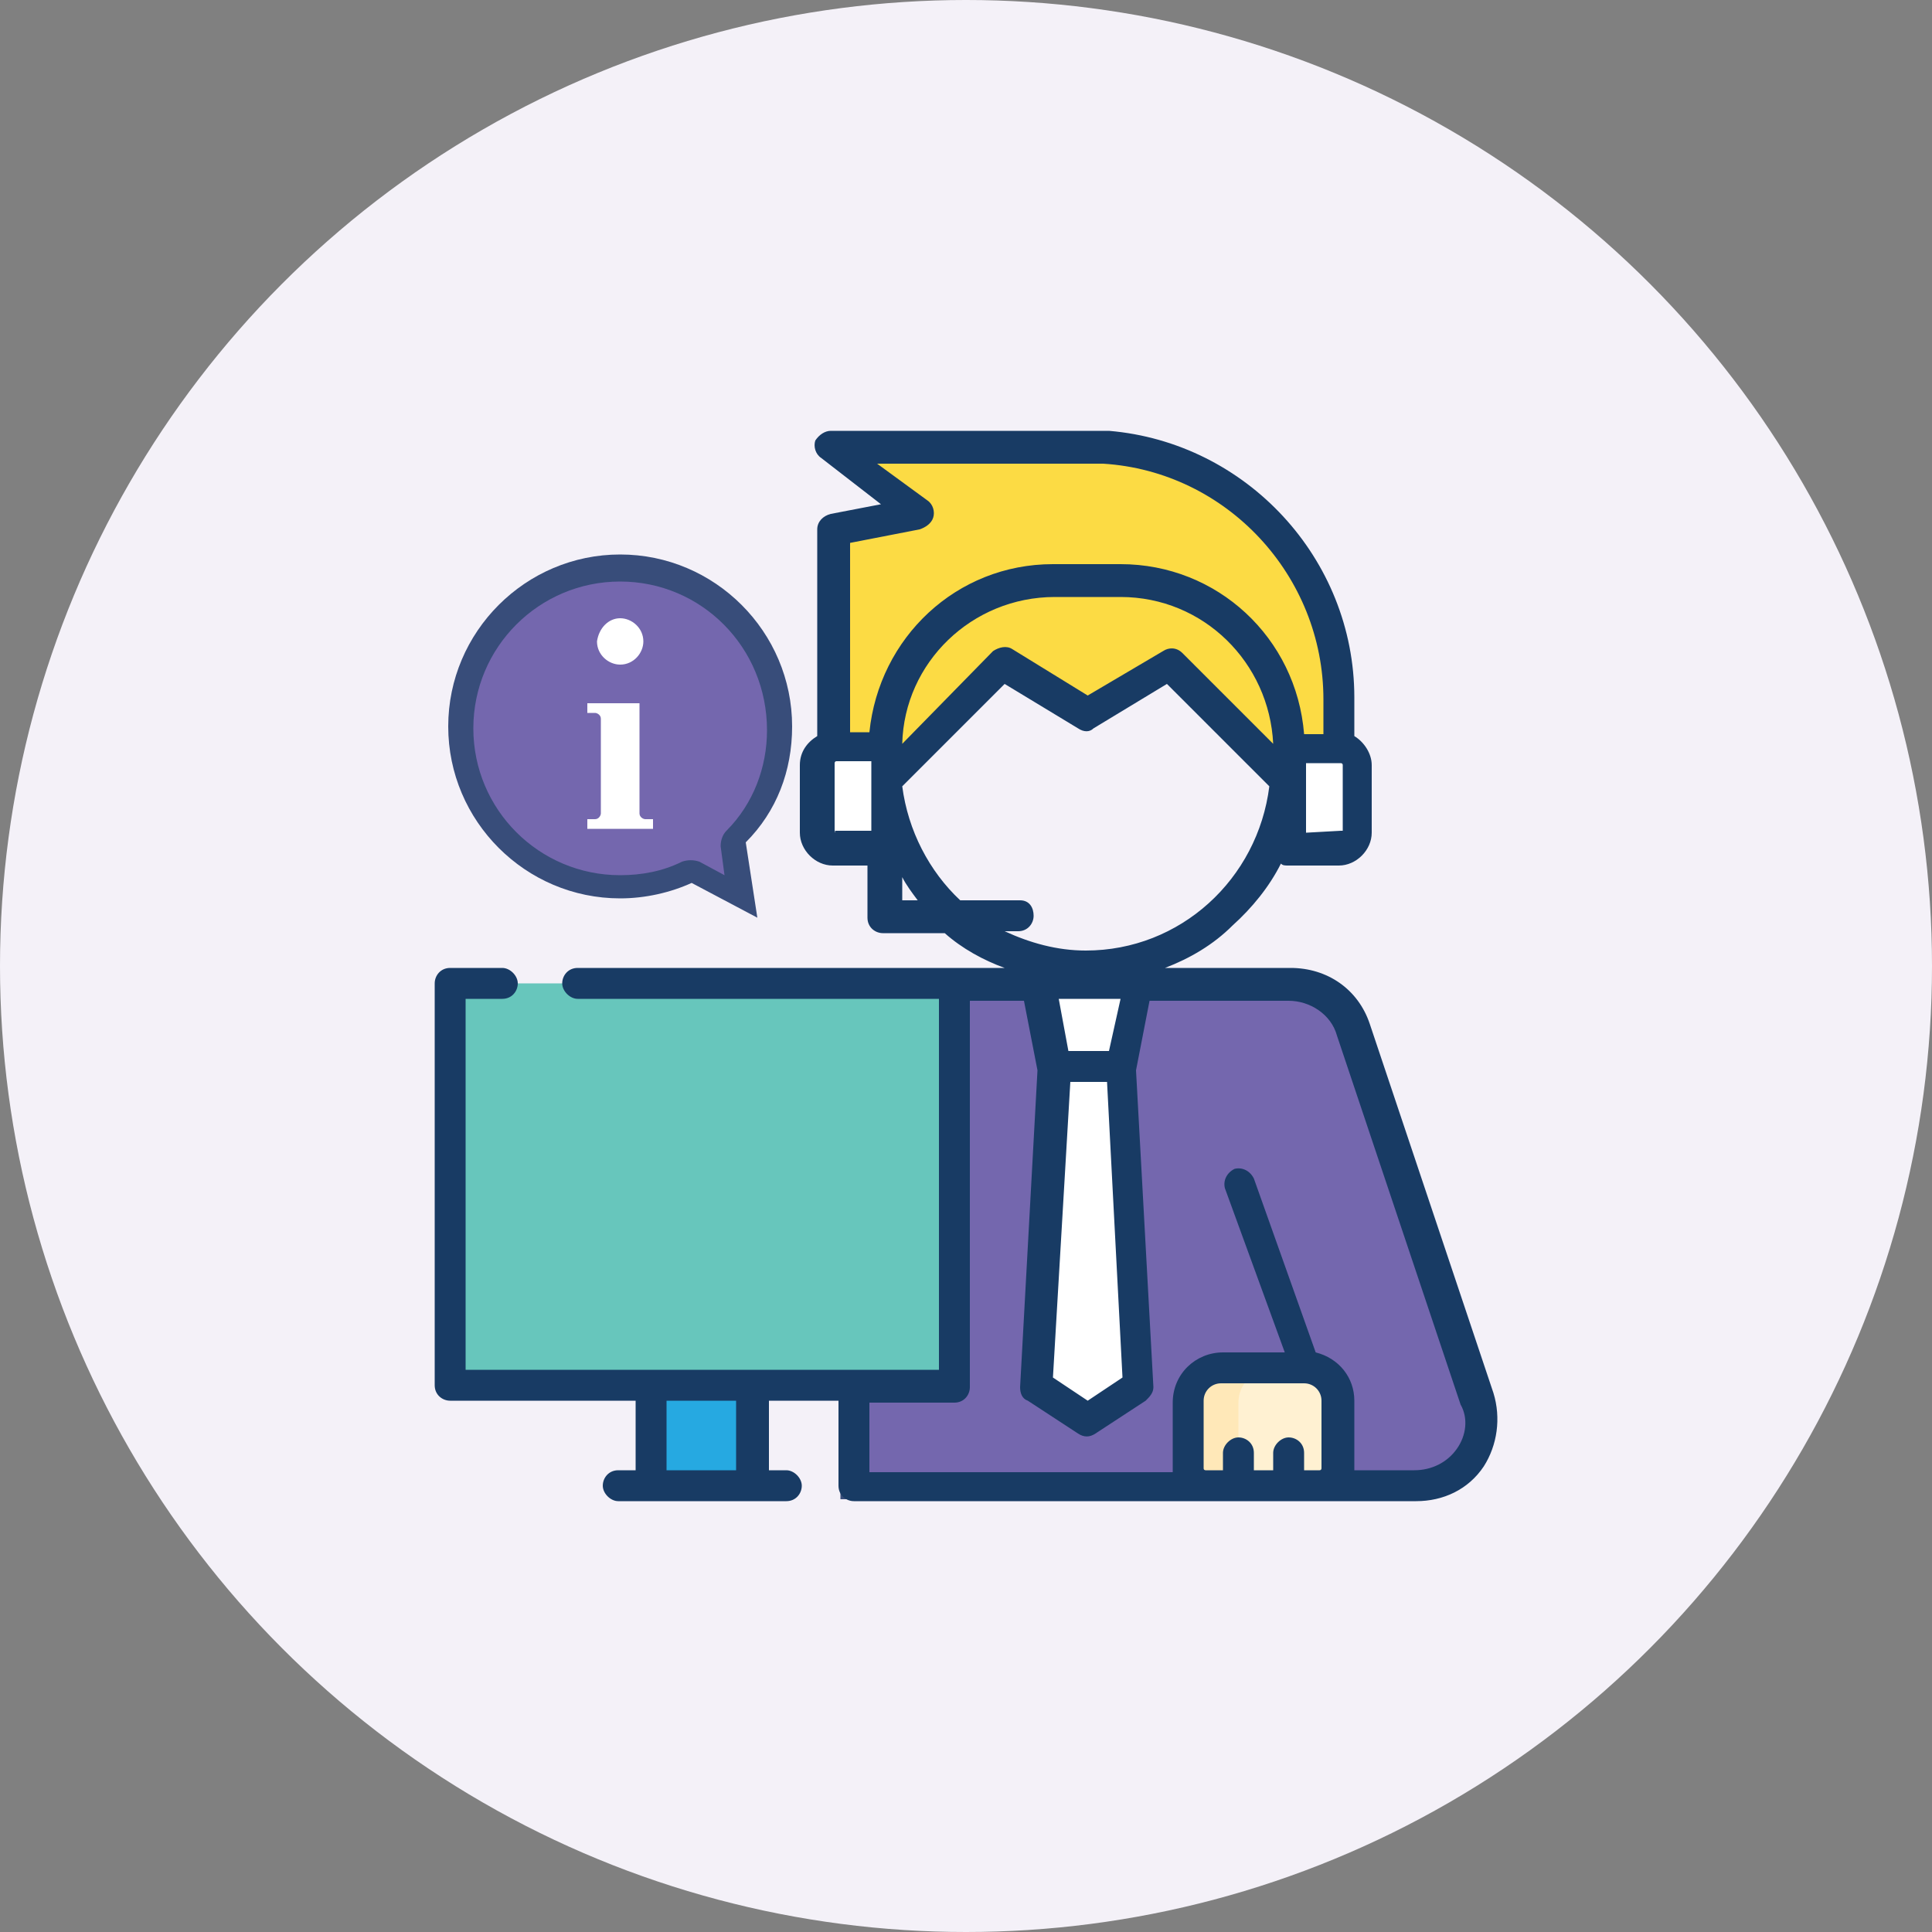
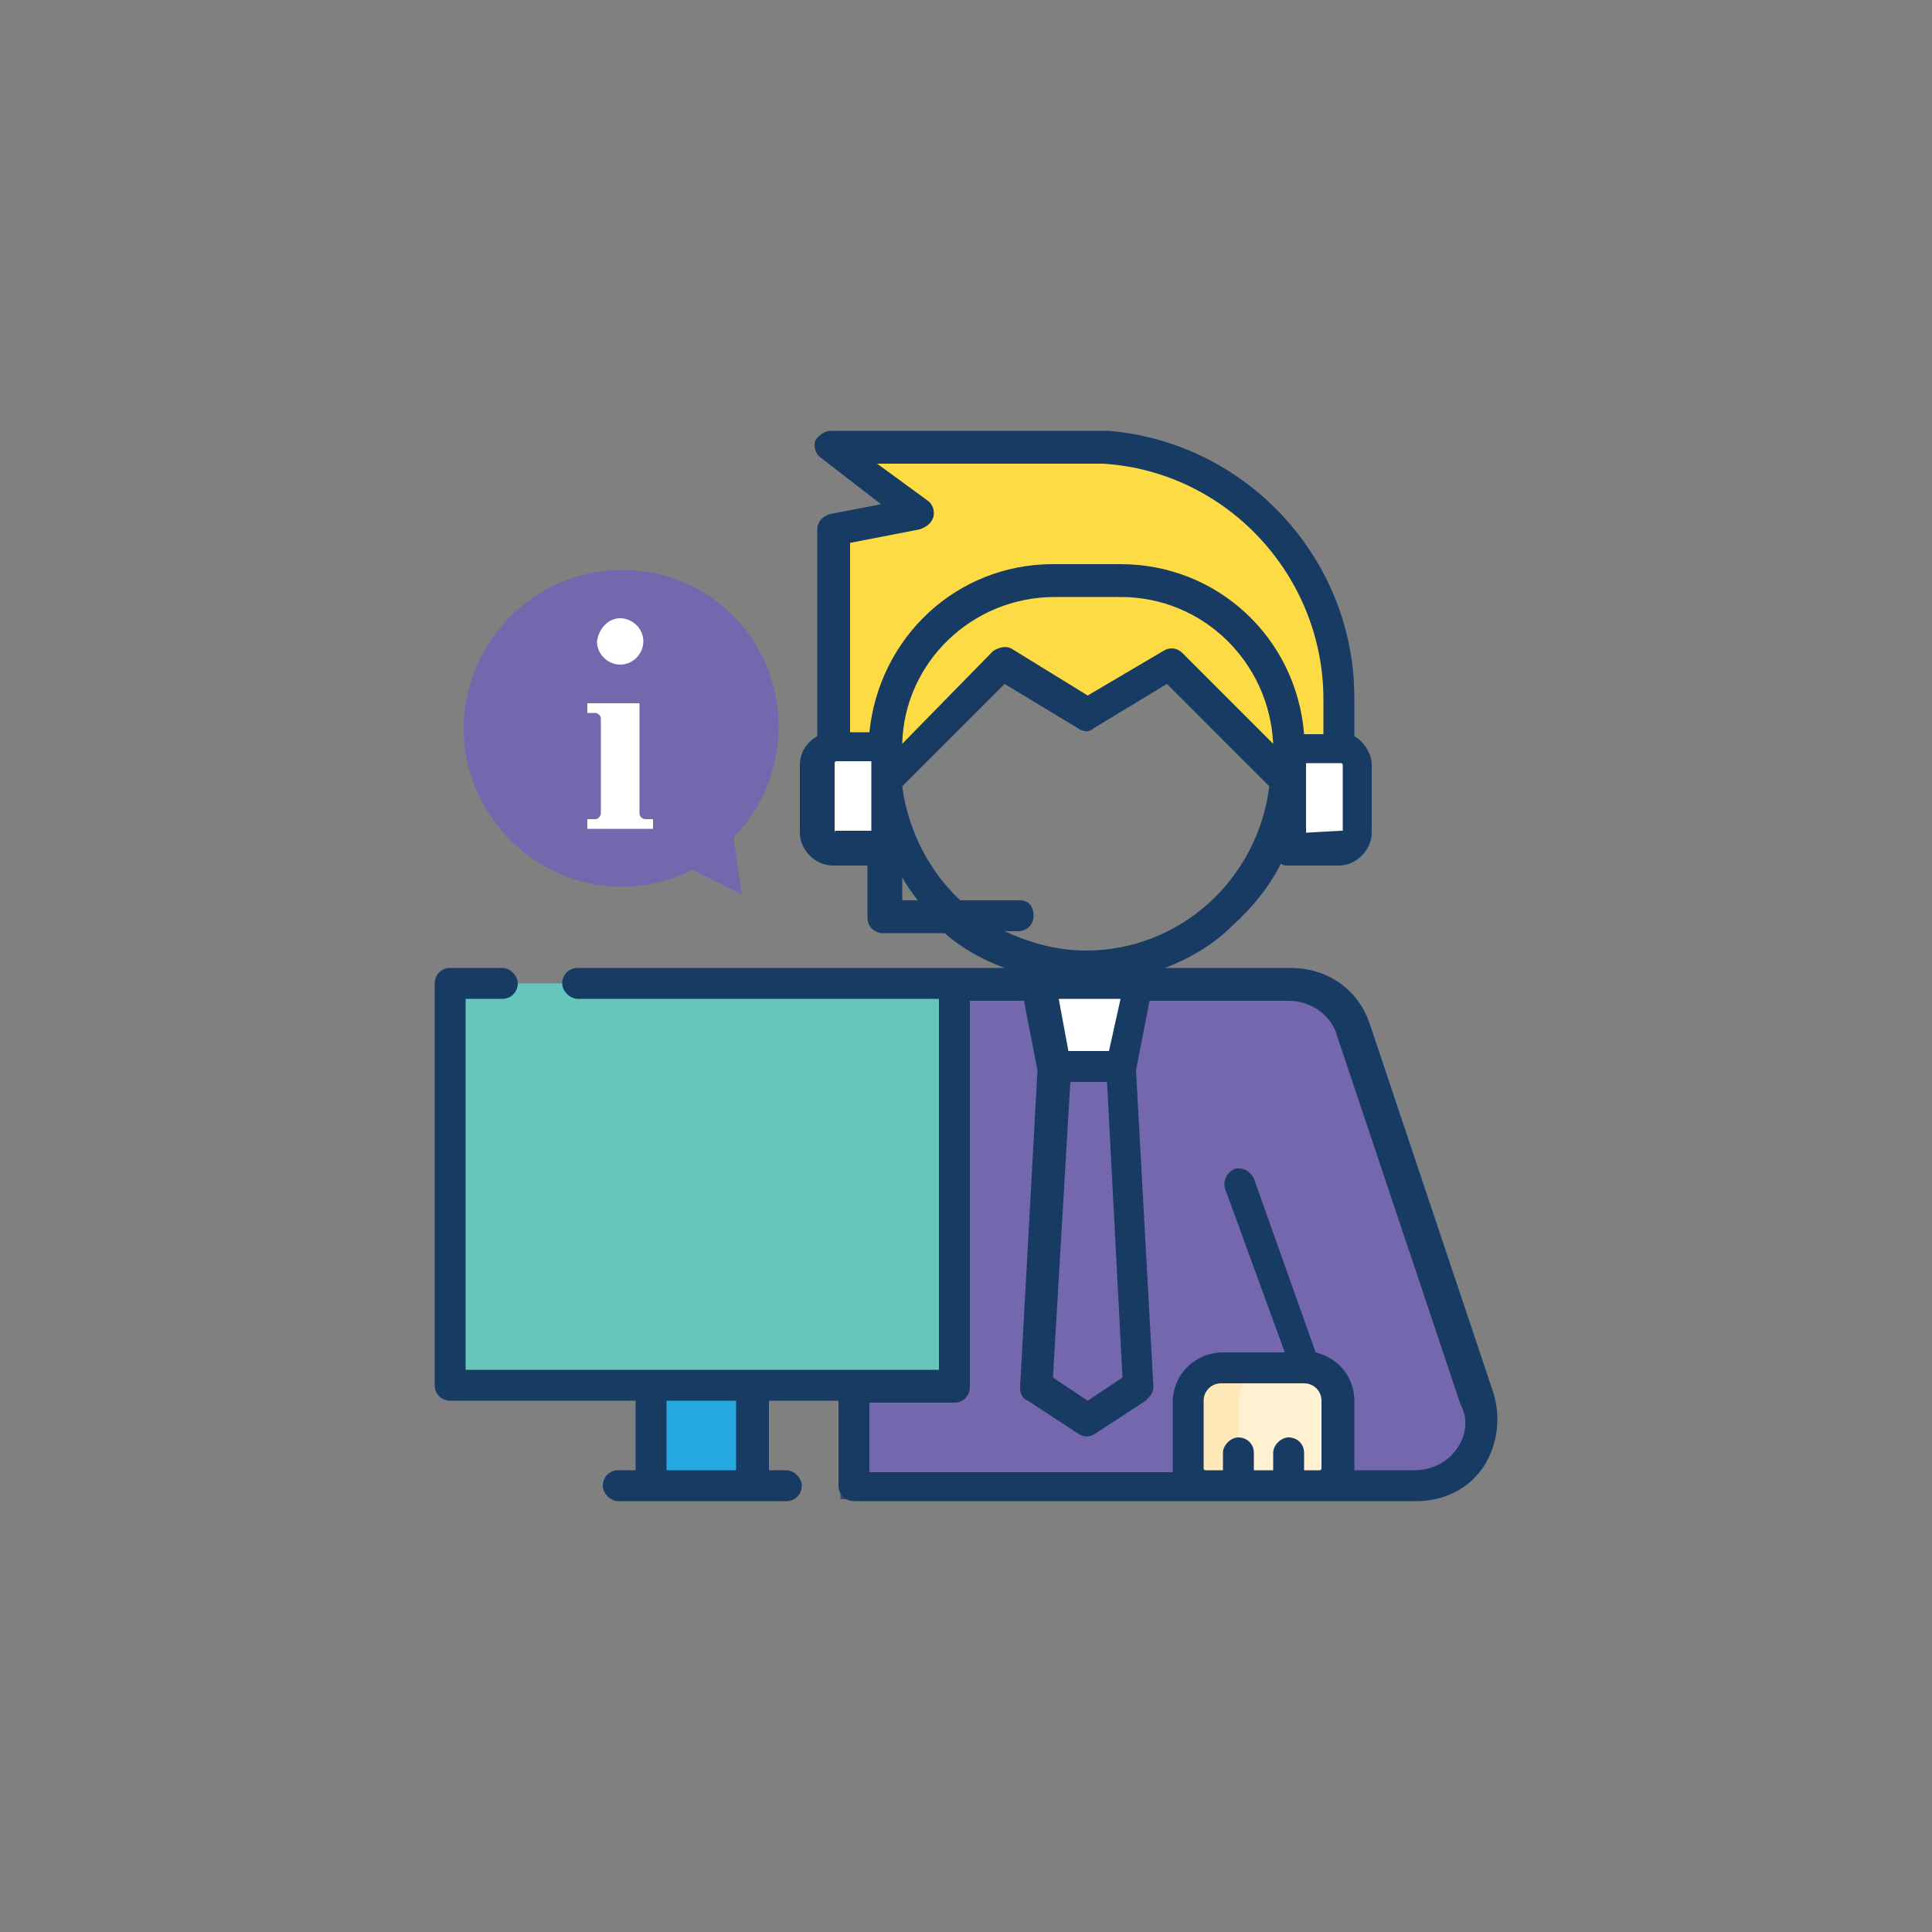
<svg xmlns="http://www.w3.org/2000/svg" version="1.1" id="Layer_1" x="0px" y="0px" viewBox="0 0 100 100" enable-background="new 0 0 100 100" xml:space="preserve">
  <rect x="0" y="0" width="100" height="100" fill="#808080" stroke="none" />
-   <circle fill="#F4F1F8" cx="50" cy="50" r="50" />
  <g>
    <path fill="#FCDB44" d="M57.2,23.1L57.2,23.1l-14.1,0l4.5,3.4c0,0-0.1,0.1-0.1,0.1l-4.1,0.8V43l8.7-8.7l4.3,2.6l4.3-2.6l8.7,8.7   v-6.9C69.3,29.2,64,23.5,57.2,23.1z" />
    <g>
      <path fill="#7467AE" d="M73.2,76.9H44.2v-26h22.7c1.5,0,2.8,1,3.3,2.4l6.4,19.1C77.3,74.6,75.6,76.9,73.2,76.9z" />
      <path fill="#384D7A" d="M73.2,77.6H43.5V50.2h23.3c1.8,0,3.3,1.1,3.9,2.8l6.4,19.1c0.4,1.3,0.2,2.6-0.6,3.7    C75.8,76.9,74.6,77.6,73.2,77.6z M44.8,76.3h28.4c0.9,0,1.8-0.4,2.3-1.2c0.5-0.7,0.7-1.7,0.4-2.5l-6.4-19.1    c-0.4-1.2-1.5-1.9-2.7-1.9h-22V76.3z" />
    </g>
-     <polygon fill="#FFFFFF" points="58.9,71.7 56.3,73.4 53.7,71.7 54.6,55.2 58.1,55.2  " />
    <polygon fill="#FFFFFF" points="58.1,55.2 54.6,55.2 53.7,50.9 58.9,50.9  " />
    <g>
-       <path fill="#FFFFFF" d="M69.3,43.9h-2.6v-5.2h2.6c0.5,0,0.9,0.4,0.9,0.9V43C70.2,43.5,69.8,43.9,69.3,43.9z" />
+       <path fill="#FFFFFF" d="M69.3,43.9h-2.6v-5.2h2.6c0.5,0,0.9,0.4,0.9,0.9V43C70.2,43.5,69.8,43.9,69.3,43.9" />
      <path fill="#FFFFFF" d="M43.3,43.9h2.6v-5.2h-2.6c-0.5,0-0.9,0.4-0.9,0.9V43C42.4,43.5,42.8,43.9,43.3,43.9z" />
    </g>
    <path fill="#FFF1D2" d="M68.5,76.9h-6.1c-0.5,0-0.9-0.4-0.9-0.9v-3.5c0-1,0.8-1.7,1.7-1.7h4.3c1,0,1.7,0.8,1.7,1.7V76   C69.3,76.5,69,76.9,68.5,76.9z" />
    <path fill="#FFE8B8" d="M64.1,76.1v-3.5c0-1,0.8-1.7,1.7-1.7h-2.6c-1,0-1.7,0.8-1.7,1.7v3.5c0,0.5,0.4,0.9,0.9,0.9H65   C64.5,76.9,64.1,76.5,64.1,76.1z" />
    <rect x="23.3" y="50.9" fill="#67C6BC" width="26.1" height="20.8" />
    <rect x="33.7" y="71.7" fill="#26A9E1" width="5.2" height="5.2" />
    <path fill="#183B64" d="M77.3,72.1L70.9,53c-0.6-1.8-2.2-2.9-4.1-2.9h-6.5c1.3-0.5,2.5-1.2,3.5-2.2c1-0.9,1.9-2,2.5-3.2   c0.1,0.1,0.2,0.1,0.4,0.1h2.6c0.9,0,1.7-0.8,1.7-1.7v-3.5c0-0.6-0.4-1.2-0.9-1.5v-2c0-7.2-5.6-13.2-12.7-13.8c-0.1,0-0.2,0-0.3,0   H43c-0.3,0-0.6,0.2-0.8,0.5c-0.1,0.3,0,0.7,0.3,0.9l3.1,2.4l-2.6,0.5c-0.4,0.1-0.7,0.4-0.7,0.8v10.7c-0.5,0.3-0.9,0.8-0.9,1.5v3.5   c0,0.9,0.8,1.7,1.7,1.7h1.8v2.7c0,0.5,0.4,0.8,0.8,0.8h3.2c0.9,0.8,2,1.4,3.1,1.8H29.9c-0.5,0-0.8,0.4-0.8,0.8s0.4,0.8,0.8,0.8   h18.6h0.1v19.2H24.1V51.7H26c0.5,0,0.8-0.4,0.8-0.8s-0.4-0.8-0.8-0.8h-2.7c-0.5,0-0.8,0.4-0.8,0.8v20.8c0,0.5,0.4,0.8,0.8,0.8h9.6   v3.6H32c-0.5,0-0.8,0.4-0.8,0.8c0,0.4,0.4,0.8,0.8,0.8h8.7c0.5,0,0.8-0.4,0.8-0.8c0-0.4-0.4-0.8-0.8-0.8h-0.9v-3.6h3.6v4.4   c0,0.5,0.4,0.8,0.8,0.8h29.1c1.4,0,2.7-0.6,3.5-1.8C77.5,74.8,77.7,73.4,77.3,72.1z M55.4,56h1.9l0.8,15.3l-1.8,1.2l-1.8-1.2   L55.4,56z M57.4,54.4h-2.1l-0.5-2.7h3.2L57.4,54.4z M46.7,38.5c0.1-4.2,3.6-7.6,7.9-7.6H58c4.3,0,7.7,3.4,7.9,7.6l-4.7-4.7   c-0.3-0.3-0.7-0.3-1-0.1L56.3,36l-3.9-2.4c-0.3-0.2-0.7-0.1-1,0.1L46.7,38.5z M69.4,43C69.4,43.1,69.4,43.1,69.4,43l-1.8,0.1v-3.6   h1.8c0,0,0.1,0,0.1,0.1V43z M47.6,27.4c0.3-0.1,0.6-0.3,0.7-0.6c0.1-0.3,0-0.7-0.3-0.9l-2.6-1.9h11.5c0.1,0,0.1,0,0.2,0   c6.4,0.4,11.4,5.8,11.4,12.2v1.8h-1C67.1,33,63,29.2,58,29.2h-3.5c-5,0-9,3.8-9.5,8.7h-1v-9.8L47.6,27.4z M43.2,43v-3.5   c0,0,0-0.1,0.1-0.1h1.8v3.6L43.2,43C43.3,43.1,43.2,43.1,43.2,43z M46.7,45.4c0.2,0.4,0.5,0.8,0.8,1.2h-0.8V45.4z M52.8,46.6h-3.1   c-1.6-1.5-2.7-3.6-3-5.9c0,0,0,0,0,0l5.3-5.3l3.8,2.3c0.3,0.2,0.6,0.2,0.8,0l3.8-2.3l5.3,5.3c0,0,0,0,0,0c-0.6,4.8-4.6,8.5-9.5,8.5   c-1.5,0-2.9-0.4-4.2-1h0.7c0.5,0,0.8-0.4,0.8-0.8S53.3,46.6,52.8,46.6z M38.1,76.1h-3.6v-3.6h3.6V76.1z M67.5,76.1v-0.9   c0-0.5-0.4-0.8-0.8-0.8c-0.4,0-0.8,0.4-0.8,0.8v0.9h-1v-0.9c0-0.5-0.4-0.8-0.8-0.8c-0.4,0-0.8,0.4-0.8,0.8v0.9h-0.9   c0,0-0.1,0-0.1-0.1v-3.5c0-0.5,0.4-0.9,0.9-0.9h4.3l0,0l0,0c0.5,0,0.9,0.4,0.9,0.9v3.5c0,0,0,0.1-0.1,0.1H67.5z M75.4,75   c-0.5,0.7-1.3,1.1-2.2,1.1h-3.1c0,0,0,0,0-0.1v-3.5c0-1.2-0.8-2.2-2-2.5L64.9,61c-0.2-0.4-0.6-0.6-1-0.5c-0.4,0.2-0.6,0.6-0.5,1   l3.1,8.5h-3.2c-1.4,0-2.6,1.1-2.6,2.6v3.5c0,0,0,0,0,0.1H45v-3.6h4.4c0.5,0,0.8-0.4,0.8-0.8v-20H53l0.7,3.6l-0.9,16.4   c0,0.3,0.1,0.6,0.4,0.7l2.6,1.7c0.3,0.2,0.6,0.2,0.9,0l2.6-1.7c0.2-0.2,0.4-0.4,0.4-0.7l-0.9-16.4l0.7-3.6h7.2   c1.1,0,2.2,0.7,2.5,1.8l6.4,19.1C76,73.4,75.9,74.3,75.4,75z" />
    <g>
      <path fill="#7467AE" d="M40.3,37.6c0,2.1-0.8,4.2-2.3,5.7C38,43.4,38,43.5,38,43.6l0.4,2.7L36,45.1c-0.1-0.1-0.2-0.1-0.3,0    c-1.1,0.5-2.3,0.8-3.5,0.8c-4.5,0-8.2-3.7-8.2-8.2s3.7-8.2,8.2-8.2S40.3,33.1,40.3,37.6z" />
-       <path fill="#384D7A" d="M39.2,47.5l-3.4-1.8c-1.1,0.5-2.4,0.8-3.7,0.8c-4.9,0-8.9-4-8.9-8.9s4-8.9,8.9-8.9s8.9,4,8.9,8.9    c0,2.3-0.8,4.4-2.4,6L39.2,47.5z M32.1,30.1c-4.2,0-7.6,3.4-7.6,7.6s3.4,7.6,7.6,7.6c1.1,0,2.2-0.2,3.2-0.7c0.3-0.1,0.6-0.1,0.9,0    l1.3,0.7l-0.2-1.5c0-0.3,0.1-0.6,0.3-0.8c1.4-1.4,2.1-3.3,2.1-5.2C39.7,33.5,36.3,30.1,32.1,30.1z" />
    </g>
    <path fill="#FFFFFF" d="M32.1,32c0.6,0,1.2,0.5,1.2,1.2c0,0.6-0.5,1.2-1.2,1.2c-0.6,0-1.2-0.5-1.2-1.2C31,32.5,31.5,32,32.1,32z" />
    <path fill="#FFFFFF" d="M30.4,42.4h0.4c0.2,0,0.3-0.2,0.3-0.3v-4.9c0-0.2-0.2-0.3-0.3-0.3h-0.4v-0.5h2.7v5.7c0,0.2,0.2,0.3,0.3,0.3   h0.4v0.5h-3.4V42.4L30.4,42.4z" />
  </g>
</svg>